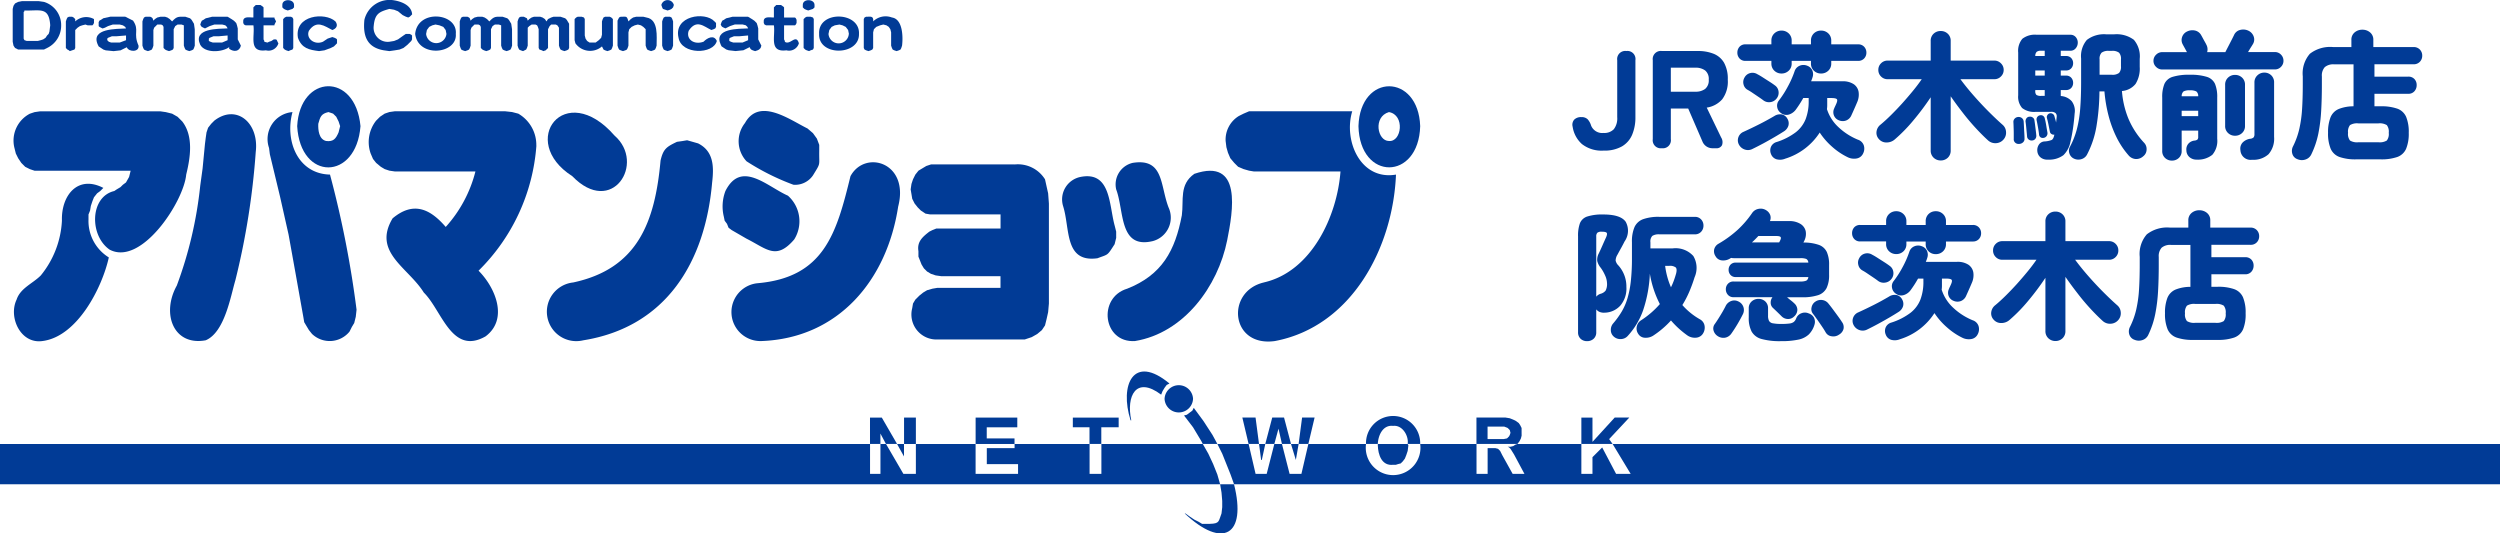
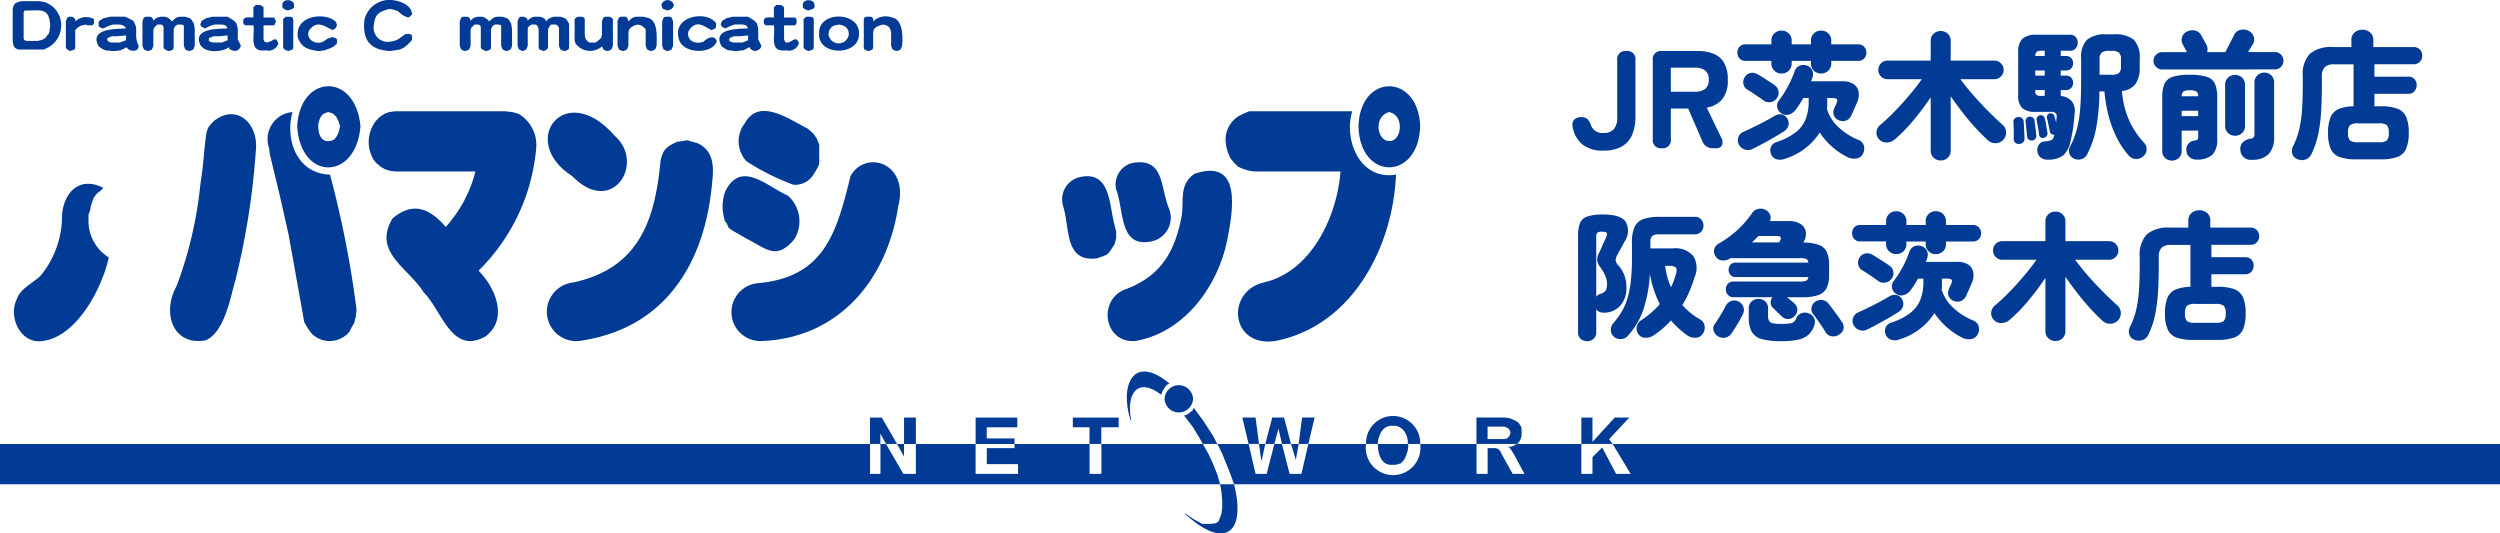
<svg xmlns="http://www.w3.org/2000/svg" width="180" height="38.406" viewBox="0 0 180 38.406">
  <g id="グループ_17581" data-name="グループ 17581" transform="translate(0 2.259)">
    <path id="パス_1" data-name="パス 1" d="M89.1,40.369l.4.75h.8l-1.1-1.9h-.849v1.9H89.1Z" transform="translate(-25.711 -11.413)" fill="#013b96" />
    <rect id="長方形_2" data-name="長方形 2" width="0.851" height="1.902" transform="translate(65.092 27.806)" fill="#013b96" />
    <path id="パス_2" data-name="パス 2" d="M101.876,40.72h-2v-.8h2.2v-.7h-3v1.9h2.8Z" transform="translate(-28.831 -11.413)" fill="#013b96" />
    <path id="パス_3" data-name="パス 3" d="M111,39.919h1.25v-.7h-3.3v.7h1.2v1.2H111Z" transform="translate(-31.706 -11.413)" fill="#013b96" />
    <path id="パス_4" data-name="パス 4" d="M129.443,40.019l.25,1.1h.651l-.5-1.9h-.851l-.5,1.9h.651Z" transform="translate(-37.392 -11.413)" fill="#013b96" />
    <path id="パス_5" data-name="パス 5" d="M133.029,39.218h-.9l-.25,1.9h.7Z" transform="translate(-38.378 -11.413)" fill="#013b96" />
    <path id="パス_6" data-name="パス 6" d="M127.115,39.218h-.951l.45,1.9h.75Z" transform="translate(-36.715 -11.413)" fill="#013b96" />
    <g id="グループ_2" data-name="グループ 2" transform="translate(0 0)">
      <g id="グループ_4" data-name="グループ 4">
        <path id="パス_7" data-name="パス 7" d="M140.672,39.776c.662-.083,1.137.706,1.05,1.3h.9a1.951,1.951,0,1,0-3.9,0h.85c.022-.622.368-1.389,1.1-1.3" transform="translate(-40.369 -11.37)" fill="#013b96" />
        <path id="パス_8" data-name="パス 8" d="M152.388,40.319l-.05.15-.05.1-.15.15-.25.05h-1.15v-.9h1.2l.25.1.15.15Zm.8-.05v-.3l-.1-.2-.1-.15-.2-.15-.2-.1-.25-.1-.3-.05h-2.1v1.9h2.952l.15-.2.1-.2.05-.2Z" transform="translate(-43.633 -11.413)" fill="#013b96" />
        <path id="パス_9" data-name="パス 9" d="M162.591,40.77l1.45-1.551h-1.05l-1.6,1.751V39.219h-.8v1.9h2.25Z" transform="translate(-46.733 -11.413)" fill="#013b96" />
        <path id="パス_10" data-name="パス 10" d="M131.453,43.05l.2-1.15h-.55Z" transform="translate(-38.152 -12.193)" fill="#013b96" />
        <path id="パス_11" data-name="パス 11" d="M91.6,42.8v-.9h-.5Z" transform="translate(-26.512 -12.193)" fill="#013b96" />
        <path id="パス_12" data-name="パス 12" d="M128.058,43.05l.25-1.15h-.45l.15,1.15Z" transform="translate(-37.207 -12.193)" fill="#013b96" />
        <path id="パス_13" data-name="パス 13" d="M139.921,42c.016.668.281,1.492,1.1,1.4h.2l.15-.049.2-.05.15-.15.15-.2.1-.25.1-.3.05-.4-.05-.1h-2.151Z" transform="translate(-40.718 -12.194)" fill="#013b96" />
        <path id="パス_14" data-name="パス 14" d="M120.313,36.9a1.026,1.026,0,0,1-2.05,0,1.026,1.026,0,0,1,2.05,0" transform="translate(-34.414 -10.444)" fill="#013b96" />
        <path id="パス_15" data-name="パス 15" d="M117.5,35.407c-2.606-2.165-3.608.112-2.8,2.65h.05c-.374-1.737.328-3.223,2.151-1.849l.1-.251.15-.25.15-.2Z" transform="translate(-33.298 -10.052)" fill="#013b96" />
        <path id="パス_16" data-name="パス 16" d="M79.3,41.9v2.151h-.85V41.9h-5.4v.3h-2v1.151h2.25v.7H70.243V41.9h-4.3v2.151h-.9L63.792,41.9h-.4v2.151h-.749V41.9H0v2.9H87.849l-.2-.7-.3-.75L87,42.6l-.4-.7Z" transform="translate(0 -12.193)" fill="#013b96" />
        <path id="パス_17" data-name="パス 17" d="M152.084,41.9l1.3,2.151h-1.05l-1-1.9-.7.7v1.2h-.8V41.9h-4.6l-.15.05-.15.1-.2.051h-.2l.1.049.1.1.25.4.751,1.4h-.85l-.75-1.351-.15-.3-.15-.15-.2-.051h-.55v1.852h-.8V41.9H138.23a1.969,1.969,0,1,1-3.9,0h-4.152l-.5,2.151h-.851l-.55-2.151h-.549l-.55,2.151h-.8l-.5-2.151h-2.25l.35.7.6,1.5.25.7h91.15V41.9" transform="translate(-35.976 -12.193)" fill="#013b96" />
        <path id="パス_18" data-name="パス 18" d="M122.289,40.182l-.649-1-.7-.951-.1.2-.2.15-.2.15-.2.05.65.851.6,1,.1.2h1.051Z" transform="translate(-34.99 -11.126)" fill="#013b96" />
        <path id="パス_19" data-name="パス 19" d="M122.96,48.093c-.225.562-.111.732-.85.749h-.55l-.25-.15-.3-.15-.3-.2-.35-.249h-.05c2.738,2.572,4.478,1.587,3.551-2.1h-1l.1.6.05.6v.45Z" transform="translate(-35.011 -13.384)" fill="#013b96" />
        <g id="グループ_17579" data-name="グループ 17579" transform="translate(0 -2.259)">
-           <path id="パス_20" data-name="パス 20" d="M8.623,15.786c-1.764.412-1.8,3.209-.338,4.22,2.286,1.213,5.339-3.457,5.515-5.4.3-1.219.54-2.759-.282-3.826l-.337-.337-.394-.225-.451-.112-.394-.057H3.278l-.394.057-.337.112a2.182,2.182,0,0,0-1.125,2.42l.112.449.168.338.226.337.281.282.337.168.337.113H9.8l-.112.45-.224.394-.226.169-.169.168-.282.169Z" transform="translate(-0.394 -2.033)" fill="#013b96" />
          <path id="パス_21" data-name="パス 21" d="M71.776,11.278l.394.338.282.393.169.451v.45c-.016,1.106.125.8-.451,1.744a1.553,1.553,0,0,1-1.407.676,17.16,17.16,0,0,1-3.376-1.689,2.114,2.114,0,0,1-.112-2.757c1.037-1.859,3.211-.239,4.5.394" transform="translate(-13.636 -2.028)" fill="#013b96" />
          <path id="パス_22" data-name="パス 22" d="M70.073,17.31a2.464,2.464,0,0,1,.451,3.151c-1.3,1.512-1.961.683-3.433-.056l-1.069-.619-.225-.169-.112-.281-.169-.226-.057-.281a3.114,3.114,0,0,1,.113-1.857c1.133-2.249,2.993-.329,4.5.337" transform="translate(-13.341 -3.22)" fill="#013b96" />
          <path id="パス_23" data-name="パス 23" d="M104.654,17.9a1.749,1.749,0,0,1-1.125,2.42c-2.452.6-2.059-2.164-2.645-3.715a1.593,1.593,0,0,1,1.181-1.913c2.26-.365,1.973,1.608,2.589,3.207" transform="translate(-20.518 -2.964)" fill="#013b96" />
          <path id="パス_24" data-name="パス 24" d="M99.8,19.447l.112.45v.451l-.056.225L99.8,20.8c-.552.857-.431.709-1.238,1.014-2.41.328-1.955-2.149-2.476-3.77a1.649,1.649,0,0,1,1.239-2.082c2.2-.451,2.067,1.988,2.475,3.489" transform="translate(-19.547 -3.219)" fill="#013b96" />
          <path id="パス_25" data-name="パス 25" d="M54.391,11.815c2.285,1.989-.177,5.886-3.039,2.926-3.951-2.522-.529-7.007,3.039-2.926" transform="translate(-10.149 -2.058)" fill="#013b96" />
          <path id="パス_26" data-name="パス 26" d="M21.664,13.027A54.1,54.1,0,0,1,20.2,22.255c-.345,1.156-.769,3.753-2.138,4.333-2.308.432-3.215-1.9-2.082-3.939a29.269,29.269,0,0,0,1.688-7.2l.17-1.238.168-1.744.056-.45.057-.394.113-.337L18.457,11l.224-.225c1.594-1.231,3.238.164,2.983,2.251" transform="translate(-3.25 -2.088)" fill="#013b96" />
          <path id="パス_27" data-name="パス 27" d="M45.495,12.522a2.6,2.6,0,0,0-1.3-2.307L43.75,10.1l-.506-.056H35.31l-.394.056-.337.113-.337.225-.282.282a2.492,2.492,0,0,0-.393,2.363l.169.394.224.282.338.282.282.168.337.112.394.057h5.8a9.385,9.385,0,0,1-2.138,3.995c-1.15-1.338-2.355-1.85-3.826-.618-1.464,2.446,1.121,3.529,2.25,5.345,1.3,1.274,2,4.543,4.445,3.151,1.667-1.251.7-3.521-.506-4.728a14.082,14.082,0,0,0,4.164-9" transform="translate(-6.88 -2.033)" fill="#013b96" />
          <path id="パス_28" data-name="パス 28" d="M68.044,23.357a2.088,2.088,0,0,0,.281,4.164c5.565-.206,9.039-4.4,9.847-9.678.828-3.183-2.384-4.127-3.433-2.194-1.007,4.119-1.9,7.294-6.7,7.709" transform="translate(-13.505 -2.965)" fill="#013b96" />
          <path id="パス_29" data-name="パス 29" d="M101.531,23.906c-2.141.648-1.742,3.916.563,3.77,3.524-.581,5.972-3.929,6.64-7.258.41-2.062,1.117-5.968-2.364-4.783-1.1.771-.755,1.89-.9,2.982-.484,2.558-1.431,4.3-3.939,5.29" transform="translate(-20.377 -3.12)" fill="#013b96" />
          <path id="パス_30" data-name="パス 30" d="M51.393,22.9a2.118,2.118,0,1,0,.731,4.164c5.985-.957,8.79-5.652,9.285-11.366.131-1.111.128-2.244-1.013-2.814l-.789-.225-.337.057-.394.056c-.745.359-.984.5-1.181,1.35-.4,4.4-1.626,7.781-6.3,8.778" transform="translate(-10.135 -2.561)" fill="#013b96" />
          <path id="パス_31" data-name="パス 31" d="M6.77,19.192V18.8l.112-.281.057-.337.113-.338.112-.282.224-.282.226-.168.225-.225C6,15.933,4.8,17.42,4.857,19.247a6.776,6.776,0,0,1-1.519,3.939c-.567.579-1.474.911-1.745,1.744-.607,1.268.287,3.206,1.857,2.982,2.52-.313,4.309-3.863,4.783-6.02a3.085,3.085,0,0,1-1.464-2.7" transform="translate(-0.398 -3.357)" fill="#013b96" />
          <path id="パス_32" data-name="パス 32" d="M29.22,9.645c-.528.121-.592.339-.732.844-.019.445.042,1.113.562,1.238.526.066.7-.158.9-.619l.112-.45-.112-.338-.168-.337-.226-.225L29.388,9.7Zm2.307,1.013c-.3,3.939-4.334,3.981-4.558,0,.195-3.738,4.192-3.924,4.558,0" transform="translate(-5.572 -1.576)" fill="#013b96" />
          <path id="パス_33" data-name="パス 33" d="M124.963,9.646c-1.16.343-.832,2.082,0,2.082.927.079,1.16-1.884,0-2.082m2.25,1.013c-.11,3.94-4.351,3.967-4.445,0,.121-3.843,4.31-3.813,4.445,0" transform="translate(-24.959 -1.576)" fill="#013b96" />
          <path id="パス_34" data-name="パス 34" d="M28.8,14.618c-2.338-.055-3.263-2.454-2.7-4.5A1.95,1.95,0,0,0,24.411,12.7l.057.451.731,3.038.62,2.757.506,2.813.562,3.151.057.337.168.282.169.281.225.282a1.84,1.84,0,0,0,2.7-.169l.169-.338.169-.281.112-.45.056-.508A73.366,73.366,0,0,0,28.8,14.618" transform="translate(-5.04 -2.048)" fill="#013b96" />
-           <path id="パス_35" data-name="パス 35" d="M89.83,14.843H83.81l-.338.112-.562.337-.225.282-.169.338-.112.337-.057.393.057.337.056.338.17.337.224.282.225.225.338.225.337.057h5.065v1.013H84.2l-.281.112-.225.112c-.483.376-.9.72-.788,1.407v.394l.112.282.112.282.17.28.225.225.282.169.337.113.394.056h4.277v.843H84.259l-.337.057-.394.112-.282.169-.281.226-.281.281-.169.282-.057.337a1.8,1.8,0,0,0,1.8,2.252h6.3l.506-.17.394-.224.337-.282.225-.337.112-.451.113-.506.055-.618v-7.2l-.055-.731-.113-.506-.112-.506a2.3,2.3,0,0,0-2.194-1.07" transform="translate(-16.779 -3.004)" fill="#013b96" />
          <path id="パス_36" data-name="パス 36" d="M113.533,22.369c-2.77.648-2.409,4.669.788,4.22,5.542-1.048,8.507-6.742,8.722-11.985-2.552.436-3.79-2.433-3.151-4.558h-7.428l-.394.169-.337.168a1.989,1.989,0,0,0-.956,1.8l.056.45.112.394.168.394.282.337.282.282.394.168.394.113.337.056h6.245c-.235,3.2-2.077,7.206-5.514,7.99" transform="translate(-22.532 -2.033)" fill="#013b96" />
          <path id="パス_37" data-name="パス 37" d="M3.991,1.843C3.9.475,3.253.815,2.134.775V.83L2.078.887V2.8l.056.112.169.057h.788l.225-.057.168-.056.169-.112.112-.169.112-.112.056-.169Zm.788,0A1.785,1.785,0,0,1,3.766,3.475l-.225.112H1.684l-.225-.112-.112-.169L1.29,3.025V.662L1.347.436,1.459.268,1.684.156,1.966.1H3.147l.394.057A1.743,1.743,0,0,1,4.779,1.843" transform="translate(-0.375 -0.02)" fill="#013b96" />
          <path id="パス_38" data-name="パス 38" d="M8.113,1.848v.112l-.057.112L8,2.13H7.662l-.168-.057-.226.057L7.1,2.186,6.931,2.3l-.169.169V3.762l-.056.112-.169.056-.168.057L6.311,3.93,6.2,3.874l-.112-.112V1.848l.056-.169L6.2,1.567l.112-.057h.226l.112.057.112.112v.169a1.161,1.161,0,0,1,1.351-.169Z" transform="translate(-1.346 -0.306)" fill="#013b96" />
          <path id="パス_39" data-name="パス 39" d="M10.98,3.2V2.86l-.676.056H9.967l-.282.112-.056.057V3.2l.112.113.168.056h.619Zm.9.394c.069.478-.711.471-.845.112l-.451.225-.5.057-.564-.057-.168-.056L9.01,3.648l-.057-.113C8.393,2.32,10.337,2.4,10.98,2.354l-.057-.112-.168-.112-.226-.057h-.506l-.337.112L9.46,2.3l-.169.056L9.178,2.3l-.112-.057L9.01,2.185V1.9l.057-.112.112-.057.169-.112.506-.112h1.069l.563.282c.475.7-.009.889.394,1.8" transform="translate(-1.906 -0.306)" fill="#013b96" />
          <path id="パス_40" data-name="パス 40" d="M16.77,3.591l-.056.169-.057.112-.112.056-.17.057-.168-.057-.112-.056-.056-.112-.057-.169V2.128l-.169-.057h-.281l-.169.112-.113.225V3.76l-.056.112-.112.056-.168.057-.17-.057-.112-.056-.112-.112V2.241l-.057-.112-.112-.057h-.282l-.112.112-.113.113-.055.169V3.591l-.056.169-.057.112-.112.056-.168.057-.168-.057-.113-.056-.057-.112L13,3.591V1.847l.056-.169.057-.112.113-.056h.337l.112.056.057.057.056.169.112-.113.168-.112.226-.056h.337l.169.056.168.112.169.169c.357-.395.474-.337.956-.337l.338.112.112.112.168.281.056.394Z" transform="translate(-2.745 -0.305)" fill="#013b96" />
          <path id="パス_41" data-name="パス 41" d="M20.164,3.2V2.86l-.619.056h-.394l-.281.112-.057.057v.169l.112.057.168.056h.676Zm.956.394c-.1.409-.478.484-.843.225V3.7c-.523.383-1.74.447-2.083-.169-.558-1.208,1.318-1.146,1.97-1.181l-.057-.112L20,2.129l-.224-.057h-.564l-.337.112-.226.113-.112.056L18.42,2.3l-.112-.057-.056-.057-.057-.112.057-.168.056-.112.112-.057.168-.112.451-.112h1.125l.282.168.168.113.17.169.056.168.055.225v.788l.113.225Z" transform="translate(-3.776 -0.306)" fill="#013b96" />
          <path id="パス_42" data-name="パス 42" d="M24.633,3.209a.74.74,0,0,1-.9.506c-1.273.162-.781-1-.9-1.8H22.27l-.113-.057L22.1,1.747V1.634c-.016-.4.491-.276.731-.282V.621L23,.452h.337l.169.113.056.056v.731h.788v.057l.057.112.056.112-.056.112-.057.112v.057h-.788V2.929l.056.112V3.1l.226.057.112-.057.168-.056.17-.112c.268-.019.181.006.337.281" transform="translate(-4.587 -0.092)" fill="#013b96" />
          <path id="パス_43" data-name="パス 43" d="M26.416,3.29v.168l-.057.113-.168.056-.113.056-.168-.056L25.8,3.572l-.112-.113V1.377l.112-.112.112-.057h.337l.112.057.057.112ZM26.472.364V.533L26.36.645,26.191.7l-.169.057L25.853.7,25.741.645,25.629.533V.364c-.02-.474.849-.455.843,0" transform="translate(-5.301 -0.003)" fill="#013b96" />
          <path id="パス_44" data-name="パス 44" d="M29.846,3.248v.168l-.224.226-.226.112-.451.168-.393.057c-.723-.092-1.247-.2-1.52-.957-.275-1.635,1.95-1.871,2.7-1.181.207.284.077.517-.224.62-.558-.278-1.134-.759-1.688.056-.231.541.394,1.054,1.011.788l.338-.226.338-.112.168.056.113.057.056.057Z" transform="translate(-5.58 -0.299)" fill="#013b96" />
          <path id="パス_45" data-name="パス 45" d="M36.462,2.724v.112l-.057.113-.281.281-.282.225-.282.113-.337.056-.394.056-.394-.056C33.2,3.415,32.916,2.568,33.03,1.43A1.86,1.86,0,0,1,35.167.023c.551.091,1.263.371,1.3,1.013l-.169.168-.113.057L36.012,1.2l-.225-.112L35.449.811,35.167.7,34.83.642C34.1.848,33.781.982,33.7,1.88A1.014,1.014,0,0,0,34.83,3.006l.337-.056.282-.113.394-.281.168-.112h.282l.112.056.057.057Z" transform="translate(-6.794 0)" fill="#013b96" />
-           <path id="パス_46" data-name="パス 46" d="M39.872,2.744l-.056-.281-.17-.226-.281-.112-.282-.057-.225.057-.226.112-.168.226-.056.281a.735.735,0,0,0,1.463,0m.675,0c.124,1.451-2.709,1.756-2.926,0,.175-1.809,3.072-1.528,2.926,0" transform="translate(-7.728 -0.302)" fill="#013b96" />
          <path id="パス_47" data-name="パス 47" d="M45.411,3.591l-.057.169-.056.112-.112.056-.169.057-.168-.057-.112-.056L44.68,3.76l-.056-.169V2.128l-.17-.057h-.281l-.168.112-.057.113-.056.112V3.76l-.056.112-.112.056-.17.057-.168-.057-.112-.056L43.16,3.76V2.241L43.1,2.128l-.112-.057h-.282l-.112.112-.113.113-.055.169V3.591l-.057.169-.056.112-.112.056-.168.057-.17-.057-.112-.056L41.7,3.76l-.057-.169V1.847l.057-.169.056-.112.112-.056H42.2l.112.056.056.057.057.169.112-.113.169-.112.226-.056h.337l.169.056.169.112.168.169c.357-.395.474-.337.957-.337l.337.112.113.112.168.281.057.394Z" transform="translate(-8.541 -0.305)" fill="#013b96" />
          <path id="パス_48" data-name="パス 48" d="M50.575,3.592v.169l-.056.112-.112.056-.17.057-.168-.057-.112-.056L49.9,3.761l-.057-.169V2.3l-.113-.169-.112-.057h-.337l-.112.112-.113.225V3.761l-.112.112-.056.056-.168.057-.112-.057-.17-.056-.056-.112V2.41l-.057-.168-.056-.112-.112-.057h-.282l-.168.112-.112.113V3.592l-.057.169-.056.112-.112.056-.112.057-.168-.057-.113-.056-.057-.112-.056-.169V1.848l.056-.169.057-.112.113-.056h.225l.224.112.057.169.112-.113.168-.112.168-.056h.451l.168.056.169.112.112.169.112-.169.226-.112.168-.056h.506l.338.112.112.112.168.281Z" transform="translate(-9.598 -0.306)" fill="#013b96" />
          <path id="パス_49" data-name="パス 49" d="M54.769,3.592l-.057.169-.056.112-.113.056-.168.057-.169-.057-.112-.056-.112-.225a1.3,1.3,0,0,1-1.913-.226L52.012,3.2V1.678l.112-.112.112-.056h.282l.168.056.057.112V2.86l.056.225.112.169.169.112h.451l.225-.169.168-.169.057-.224V1.847l.057-.169.056-.112.112-.056h.337l.113.056.112.112Z" transform="translate(-10.64 -0.306)" fill="#013b96" />
          <path id="パス_50" data-name="パス 50" d="M58.7,3.591l-.056.169-.057.112-.112.056-.17.057-.168-.057-.112-.056-.056-.112-.057-.169V2.409l-.169-.168-.168-.112-.225-.057-.226.057-.225.112-.169.168-.057.226v.956l-.056.169-.056.112-.112.056-.169.057-.169-.057L56,3.873l-.056-.112-.057-.169v-1.8L56,1.565l.112-.056c.423.016.431-.1.562.337l.17-.169.168-.112.225-.056h.507l.226.056c.891.146.725,1.406.731,2.026" transform="translate(-11.425 -0.305)" fill="#013b96" />
          <path id="パス_51" data-name="パス 51" d="M60.687,3.288l-.057.168-.056.113-.112.056-.17.056-.168-.056-.112-.056-.056-.113L59.9,3.288V1.544l.057-.169.056-.112.112-.057h.338l.112.057.056.112.057.169ZM60.743.362l-.056.169-.112.112L60.462.7l-.17.057L60.124.7,59.955.643,59.9.531,59.842.362a.463.463,0,0,1,.9,0" transform="translate(-12.225 -0.001)" fill="#013b96" />
          <path id="パス_52" data-name="パス 52" d="M64.141,3.245c-.248.984-2.549,1-2.757-.226-.37-1.582,1.9-1.92,2.588-1.181l.112.113v.281l-.057.112-.113.056-.168.057c-.535-.249-1.068-.806-1.632.056-.211.606.389,1.041,1.07.788.266-.273.749-.53.956-.057" transform="translate(-12.529 -0.297)" fill="#013b96" />
          <path id="パス_53" data-name="パス 53" d="M67.147,3.2V2.86l-.62.056h-.394l-.281.112-.057.057v.169l.112.057.168.056h.676Zm.956.394-.056.169-.112.112-.112.056-.17.057-.169-.057-.112-.056-.057-.057L67.259,3.7l-.45.225-.563.057-.5-.057-.171-.056-.337-.225-.057-.113c-.559-1.208,1.317-1.146,1.97-1.181l-.057-.112-.113-.112-.224-.057H66.19l-.337.112-.225.113-.113.056L65.4,2.3l-.112-.057-.056-.057-.057-.112.057-.168.056-.112.112-.057.168-.112.451-.112h1.126l.281.168.168.113.17.169.057.168.056.225v.788l.112.225Z" transform="translate(-13.284 -0.306)" fill="#013b96" />
          <path id="パス_54" data-name="パス 54" d="M71.615,3.209a.738.738,0,0,1-.9.506c-1.273.162-.782-1-.9-1.8h-.562l-.113-.057-.055-.112V1.634c-.018-.4.491-.276.731-.282V.621l.169-.169h.337l.169.113.057.056v.731h.788l.057.057.056.112v.225l-.056.112-.057.057h-.788V2.929l.056.112V3.1c.392.278.8-.609,1.012.112" transform="translate(-14.095 -0.092)" fill="#013b96" />
          <path id="パス_55" data-name="パス 55" d="M73.4,3.29v.168l-.057.113-.168.056-.113.056-.168-.056-.112-.056-.113-.113V1.377l.113-.112.112-.057h.282l.168.057.057.112ZM73.455.364V.533l-.112.112L73.174.7,73,.758,72.836.7,72.723.645,72.611.533V.364c-.019-.474.85-.455.844,0" transform="translate(-14.809 -0.003)" fill="#013b96" />
          <path id="パス_56" data-name="パス 56" d="M76.23,2.745l-.057-.281L76,2.238l-.226-.112-.225-.057-.337.057-.226.112-.169.226-.057.281a.734.734,0,0,0,1.464,0m.731,0c.036,1.586-2.942,1.622-2.869,0-.1-1.7,2.948-1.636,2.869,0" transform="translate(-15.108 -0.302)" fill="#013b96" />
          <path id="パス_57" data-name="パス 57" d="M80.87,3.589l-.056.169-.056.112-.112.056-.169.057-.169-.057-.112-.056-.056-.112-.057-.169V2.632l-.056-.226-.113-.168-.168-.112-.225-.057-.226.057-.281.112-.169.168-.056.226V3.758l-.057.112-.112.056-.168.057-.17-.057-.112-.056-.056-.112V1.675l.056-.112.112-.056c.274.013.552-.1.507.337a1.283,1.283,0,0,1,1.35-.282c.816.118.8,1.492.731,2.026" transform="translate(-15.922 -0.303)" fill="#013b96" />
        </g>
        <path id="パス_195969" data-name="パス 195969" d="M2.46.17A2.3,2.3,0,0,1,.9-.3,2.084,2.084,0,0,1,.23-1.55a.556.556,0,0,1,.11-.505A.673.673,0,0,1,.86-2.24a.6.6,0,0,1,.45.155,1.189,1.189,0,0,1,.25.455.863.863,0,0,0,.9.53.943.943,0,0,0,.735-.27,1.274,1.274,0,0,0,.245-.87v-4.1A.583.583,0,0,1,4.1-7a.579.579,0,0,1,.65.66v4.1A3.2,3.2,0,0,1,4.52-.985a1.775,1.775,0,0,1-.735.85A2.54,2.54,0,0,1,2.46.17ZM6.65,0A.579.579,0,0,1,6-.66V-6.34A.583.583,0,0,1,6.66-7H9.24a2.992,2.992,0,0,1,1.145.2,1.521,1.521,0,0,1,.75.65A2.377,2.377,0,0,1,11.4-4.94a2.133,2.133,0,0,1-.4,1.415,1.847,1.847,0,0,1-1.115.6L10.92-.78a.635.635,0,0,1,.065.56A.433.433,0,0,1,10.55,0h-.21a.778.778,0,0,1-.77-.5L8.55-2.86H7.3v2.2A.579.579,0,0,1,6.65,0ZM7.3-4.07H9.06a1.137,1.137,0,0,0,.71-.2.794.794,0,0,0,.26-.67.781.781,0,0,0-.26-.66,1.137,1.137,0,0,0-.71-.2H7.3ZM15.54.75a.974.974,0,0,1-.63.045.612.612,0,0,1-.4-.385.66.66,0,0,1,0-.51.626.626,0,0,1,.415-.35,4.591,4.591,0,0,0,1.37-.7,2.256,2.256,0,0,0,.715-.955,3.574,3.574,0,0,0,.215-1.3v-.21h-.39a8.143,8.143,0,0,1-.54.84.971.971,0,0,1-.48.345.634.634,0,0,1-.58-.1.63.63,0,0,1-.275-.425.589.589,0,0,1,.115-.475,7,7,0,0,0,.645-1.005A6.824,6.824,0,0,0,16.21-5.54a.633.633,0,0,1,.365-.4.7.7,0,0,1,.545,0,.626.626,0,0,1,.365.335A.675.675,0,0,1,17.5-5.1q-.02.07-.045.135L17.4-4.82h2.24a1.4,1.4,0,0,1,.83.21.841.841,0,0,1,.35.555,1.356,1.356,0,0,1-.11.755q-.08.19-.135.315l-.115.26q-.06.135-.16.355a.684.684,0,0,1-.385.375.7.7,0,0,1-.535-.025.605.605,0,0,1-.34-.35.628.628,0,0,1,.02-.49A1.469,1.469,0,0,1,19.12-3q.03-.06.06-.13.14-.29.085-.385t-.385-.1h-.32v.51a2.049,2.049,0,0,1-.02.29,3.007,3.007,0,0,0,.81,1.28,4.579,4.579,0,0,0,1.42.92.657.657,0,0,1,.43.43.775.775,0,0,1-.06.57.624.624,0,0,1-.48.355,1.043,1.043,0,0,1-.64-.1,4.843,4.843,0,0,1-1.105-.745A5.058,5.058,0,0,1,18.02-1.13,4.54,4.54,0,0,1,15.54.75Zm-.27-6.13a.73.73,0,0,1-.515-.2.69.69,0,0,1-.215-.53v-.18H12.68a.551.551,0,0,1-.435-.175.605.605,0,0,1-.155-.415.618.618,0,0,1,.155-.425.551.551,0,0,1,.435-.175h1.86v-.26a.69.69,0,0,1,.215-.53.73.73,0,0,1,.515-.2.73.73,0,0,1,.515.2A.69.69,0,0,1,16-7.74v.26h1.39v-.26a.7.7,0,0,1,.21-.53.725.725,0,0,1,.52-.2.73.73,0,0,1,.515.2.69.69,0,0,1,.215.53v.26h1.93a.566.566,0,0,1,.44.175.607.607,0,0,1,.16.425.594.594,0,0,1-.16.415.566.566,0,0,1-.44.175H18.85v.18a.69.69,0,0,1-.215.53.73.73,0,0,1-.515.2.725.725,0,0,1-.52-.2.7.7,0,0,1-.21-.53v-.18H16v.18a.69.69,0,0,1-.215.53A.73.73,0,0,1,15.27-5.38ZM13.2.04a.7.7,0,0,1-.57.055.734.734,0,0,1-.42-.345.645.645,0,0,1-.05-.53.662.662,0,0,1,.37-.4q.57-.26,1.125-.54t1.1-.6a.751.751,0,0,1,.55-.11.6.6,0,0,1,.39.31.628.628,0,0,1,.07.495.742.742,0,0,1-.33.415q-.28.18-.665.405t-.79.445Q13.57-.14,13.2.04Zm.76-3.49q-.13-.1-.345-.245l-.43-.29a4.287,4.287,0,0,0-.365-.225.6.6,0,0,1-.285-.385A.634.634,0,0,1,12.6-5.08a.632.632,0,0,1,.41-.33.655.655,0,0,1,.52.08q.16.08.4.235t.485.31q.24.155.37.255a.621.621,0,0,1,.27.44.649.649,0,0,1-.14.51.667.667,0,0,1-.45.26A.669.669,0,0,1,13.96-3.45ZM26.73.88a.722.722,0,0,1-.51-.2A.694.694,0,0,1,26.01.15V-3.67a18.661,18.661,0,0,1-1.23,1.645A11.41,11.41,0,0,1,23.43-.64a.885.885,0,0,1-.59.225.7.7,0,0,1-.56-.245.657.657,0,0,1-.17-.54.749.749,0,0,1,.29-.5q.35-.29.745-.68t.8-.835q.4-.445.77-.895t.65-.86H22.91a.646.646,0,0,1-.475-.195.646.646,0,0,1-.195-.475.646.646,0,0,1,.195-.475.646.646,0,0,1,.475-.195h3.1V-7.72a.682.682,0,0,1,.21-.525.722.722,0,0,1,.51-.195.722.722,0,0,1,.51.195.682.682,0,0,1,.21.525v1.41h3.14a.646.646,0,0,1,.475.195.646.646,0,0,1,.2.475.646.646,0,0,1-.2.475.646.646,0,0,1-.475.195H28.15q.42.57.955,1.18t1.08,1.155q.545.545,1,.945a.715.715,0,0,1,.25.515.729.729,0,0,1-.18.545.757.757,0,0,1-.53.265.776.776,0,0,1-.58-.195q-.42-.38-.9-.9T28.31-2.57q-.46-.59-.86-1.17V.15a.694.694,0,0,1-.21.535A.722.722,0,0,1,26.73.88Zm9.6-.13A.607.607,0,0,1,36,.385a.587.587,0,0,1,.04-.495,5.833,5.833,0,0,0,.495-1.265,8.486,8.486,0,0,0,.24-1.485q.065-.82.065-1.87V-6.46A1.8,1.8,0,0,1,37.255-7.8,2.029,2.029,0,0,1,38.67-8.2h.54a2.067,2.067,0,0,1,1.43.395,1.838,1.838,0,0,1,.42,1.375v.57a2.078,2.078,0,0,1-.3,1.23,1.4,1.4,0,0,1-.98.51,6.53,6.53,0,0,0,.455,1.965A5.868,5.868,0,0,0,41.37-.4a.655.655,0,0,1,.185.5A.616.616,0,0,1,41.31.58a.742.742,0,0,1-.555.195.736.736,0,0,1-.5-.265A6,6,0,0,1,39.385-.8a8.07,8.07,0,0,1-.58-1.585A10.288,10.288,0,0,1,38.52-4.09h-.36a16.058,16.058,0,0,1-.215,2.51A6.759,6.759,0,0,1,37.28.43a.669.669,0,0,1-.4.35A.736.736,0,0,1,36.33.75ZM34.45.82a.753.753,0,0,1-.53-.16.642.642,0,0,1-.23-.43.718.718,0,0,1,.11-.49.519.519,0,0,1,.42-.23,1.654,1.654,0,0,0,.5-.105q.125-.065.185-.345l.01-.04a.275.275,0,0,1-.2-.04.238.238,0,0,1-.12-.16q-.04-.2-.1-.5T34.38-2.17a.26.26,0,0,1,.03-.21.277.277,0,0,1,.16-.13.273.273,0,0,1,.215.03.276.276,0,0,1,.135.18q.02.08.055.195t.065.255q.01-.11.02-.205t.02-.195a.319.319,0,0,0-.075-.275.451.451,0,0,0-.325-.095h-1.1a1.4,1.4,0,0,1-.985-.275,1.233,1.233,0,0,1-.285-.915V-6.89a1.342,1.342,0,0,1,.3-.99,1.463,1.463,0,0,1,1.03-.29h2.42a.486.486,0,0,1,.4.175A.6.6,0,0,1,36.6-7.6a.622.622,0,0,1-.145.4.48.48,0,0,1-.4.18h-.68v.38h.37a.491.491,0,0,1,.385.15.533.533,0,0,1,.135.37.538.538,0,0,1-.135.365.483.483,0,0,1-.385.155h-.37v.37h.37a.483.483,0,0,1,.385.155.538.538,0,0,1,.135.365.533.533,0,0,1-.135.37.491.491,0,0,1-.385.15h-.37v.43a1.161,1.161,0,0,1,.785.37,1.152,1.152,0,0,1,.215.88q-.04.53-.115,1.05t-.185.98A1.806,1.806,0,0,1,35.565.5,1.724,1.724,0,0,1,34.45.82Zm3.72-6.11h.88a.777.777,0,0,0,.52-.13.645.645,0,0,0,.14-.48v-.5a.645.645,0,0,0-.14-.48.777.777,0,0,0-.52-.13h-.21a.8.8,0,0,0-.525.13.63.63,0,0,0-.145.48ZM32.37-.31a.357.357,0,0,1-.28-.095.321.321,0,0,1-.1-.265q0-.15,0-.375t-.01-.455q-.005-.23-.015-.37a.338.338,0,0,1,.09-.26.368.368,0,0,1,.26-.12.362.362,0,0,1,.27.085.341.341,0,0,1,.12.245q.01.14.02.37t.025.465q.015.235.015.385a.335.335,0,0,1-.1.27A.428.428,0,0,1,32.37-.31Zm.96-.25a.336.336,0,0,1-.26-.065.291.291,0,0,1-.12-.215q-.01-.13-.03-.335l-.04-.41q-.02-.2-.04-.325a.364.364,0,0,1,.065-.245.274.274,0,0,1,.215-.115.313.313,0,0,1,.24.06.276.276,0,0,1,.12.21q.02.12.045.32l.05.4q.025.2.035.33a.361.361,0,0,1-.055.26A.306.306,0,0,1,33.33-.56Zm.83-.19a.3.3,0,0,1-.23-.03A.278.278,0,0,1,33.81-1q-.02-.2-.075-.51T33.64-2a.3.3,0,0,1,.045-.25.293.293,0,0,1,.185-.12.287.287,0,0,1,.23.035.315.315,0,0,1,.13.215q.05.18.1.49t.085.5a.338.338,0,0,1-.05.24A.315.315,0,0,1,34.16-.75Zm-.19-3.02h.25v-.42h-.68v.07a.369.369,0,0,0,.08.28A.581.581,0,0,0,33.97-3.77Zm-.43-1.46h.68V-5.6h-.68Zm0-1.41h.68v-.38h-.27a.468.468,0,0,0-.31.08A.42.42,0,0,0,33.54-6.64ZM43.38.89A.7.7,0,0,1,42.885.7.662.662,0,0,1,42.68.19V-3.65a2.453,2.453,0,0,1,.16-.985.95.95,0,0,1,.59-.505,3.91,3.91,0,0,1,1.23-.15,3.91,3.91,0,0,1,1.23.15.95.95,0,0,1,.59.505,2.453,2.453,0,0,1,.16.985V-.68A1.54,1.54,0,0,1,46.29.47a1.644,1.644,0,0,1-1.11.35.767.767,0,0,1-.52-.165A.652.652,0,0,1,44.42.16a.628.628,0,0,1,.155-.5A.68.68,0,0,1,45-.55a.425.425,0,0,0,.21-.07.272.272,0,0,0,.06-.21v-.44H44.08V.19a.662.662,0,0,1-.205.51A.7.7,0,0,1,43.38.89Zm-.7-6.56a.612.612,0,0,1-.44-.185.588.588,0,0,1-.19-.435.6.6,0,0,1,.19-.445.612.612,0,0,1,.44-.185h1.78q-.08-.15-.18-.33t-.12-.22A.645.645,0,0,1,44.11-8a.669.669,0,0,1,.35-.4.866.866,0,0,1,.58-.075.675.675,0,0,1,.45.345q.02.03.1.18t.165.3q.085.15.1.19a.708.708,0,0,1,.06.54h1.31q.08-.16.215-.42t.255-.495l.15-.3a.644.644,0,0,1,.455-.385.851.851,0,0,1,.6.065.721.721,0,0,1,.365.41.631.631,0,0,1-.045.53q-.04.07-.145.235t-.215.355h1.93a.59.59,0,0,1,.44.185.615.615,0,0,1,.18.445.6.6,0,0,1-.18.435.59.59,0,0,1-.44.185ZM49.15.83a.732.732,0,0,1-.84-.69A.648.648,0,0,1,48.46-.4.941.941,0,0,1,49-.68a.436.436,0,0,0,.26-.1.372.372,0,0,0,.06-.24v-3.7a.682.682,0,0,1,.21-.525.71.71,0,0,1,.5-.2.7.7,0,0,1,.505.2.69.69,0,0,1,.2.525V-.81a1.7,1.7,0,0,1-.4,1.24A1.612,1.612,0,0,1,49.15.83ZM47.92-.9a.71.71,0,0,1-.5-.195.67.67,0,0,1-.21-.515V-4.56a.682.682,0,0,1,.21-.525.71.71,0,0,1,.5-.195.722.722,0,0,1,.51.195.682.682,0,0,1,.21.525v2.95a.67.67,0,0,1-.21.515A.722.722,0,0,1,47.92-.9ZM44.08-2.31h1.19V-2.7H44.08Zm0-1.43h1.19a.411.411,0,0,0-.135-.35.939.939,0,0,0-.465-.08.877.877,0,0,0-.455.08A.453.453,0,0,0,44.08-3.74ZM56.65.8A3.466,3.466,0,0,1,55.445.63,1.1,1.1,0,0,1,54.81.04a2.845,2.845,0,0,1-.19-1.15A2.918,2.918,0,0,1,54.8-2.23a1.1,1.1,0,0,1,.575-.59,2.886,2.886,0,0,1,1.08-.2V-6.04h-1.4a.947.947,0,0,0-.67.2.9.9,0,0,0-.21.67v.59q0,1.01-.05,1.885a11.732,11.732,0,0,1-.205,1.645A6.286,6.286,0,0,1,53.42.43.7.7,0,0,1,53,.81a.793.793,0,0,1-.58-.02.583.583,0,0,1-.375-.4A.712.712,0,0,1,52.1-.14a5.6,5.6,0,0,0,.45-1.25,8.919,8.919,0,0,0,.2-1.435q.05-.785.05-1.785v-.57A2.156,2.156,0,0,1,53.31-6.8a2.375,2.375,0,0,1,1.67-.485H56.3v-.51a.669.669,0,0,1,.235-.545.842.842,0,0,1,.555-.195.842.842,0,0,1,.555.195.669.669,0,0,1,.235.545v.51h2.89a.6.6,0,0,1,.46.18.617.617,0,0,1,.17.44.617.617,0,0,1-.17.44.6.6,0,0,1-.46.18H57.96v.89h2.43a.579.579,0,0,1,.45.175A.62.62,0,0,1,61-4.54a.644.644,0,0,1-.16.435.563.563,0,0,1-.45.185H57.96v.9h.44a3.466,3.466,0,0,1,1.205.17,1.1,1.1,0,0,1,.635.585,2.839,2.839,0,0,1,.19,1.155A2.845,2.845,0,0,1,60.24.04a1.1,1.1,0,0,1-.635.59A3.466,3.466,0,0,1,58.4.8ZM56.8-.43h1.45a.972.972,0,0,0,.6-.125.767.767,0,0,0,.14-.555.767.767,0,0,0-.14-.555.972.972,0,0,0-.6-.125H56.8a.972.972,0,0,0-.6.125.767.767,0,0,0-.14.555.767.767,0,0,0,.14.555A.972.972,0,0,0,56.8-.43Z" transform="translate(113 8.414)" fill="#013b96" />
        <path id="パス_195968" data-name="パス 195968" d="M3.19.56A.614.614,0,0,1,2.98.085.7.7,0,0,1,3.16-.4a6.044,6.044,0,0,0,.605-.84A4.323,4.323,0,0,0,4.18-2.2a7.058,7.058,0,0,0,.24-1.235A14.9,14.9,0,0,0,4.5-5.09V-6.23a2.635,2.635,0,0,1,.185-1.095A1.093,1.093,0,0,1,5.3-7.89,3.307,3.307,0,0,1,6.48-8.06H9.02a.594.594,0,0,1,.46.185.635.635,0,0,1,.17.445.635.635,0,0,1-.17.445.594.594,0,0,1-.46.185H6.48a.861.861,0,0,0-.51.11.573.573,0,0,0-.14.46v.44H7.44a1.721,1.721,0,0,1,1.48.55,1.669,1.669,0,0,1,.09,1.53,10.522,10.522,0,0,1-.385,1.05,7.115,7.115,0,0,1-.495.95A4.86,4.86,0,0,0,9.4-.68a.643.643,0,0,1,.325.44A.788.788,0,0,1,9.64.3a.636.636,0,0,1-.515.34A.95.95,0,0,1,8.51.49,6.514,6.514,0,0,1,7.31-.6,6.587,6.587,0,0,1,6.02.5a.992.992,0,0,1-.58.145A.58.58,0,0,1,4.95.36a.671.671,0,0,1-.095-.55.674.674,0,0,1,.3-.42A6.39,6.39,0,0,0,6.51-1.78a7.357,7.357,0,0,1-.72-2.19A9.535,9.535,0,0,1,5.3-1.32,5.386,5.386,0,0,1,4.21.5a.681.681,0,0,1-.49.24A.707.707,0,0,1,3.19.56ZM1.27.89A.661.661,0,0,1,.805.72.619.619,0,0,1,.62.24v-6.9A2.624,2.624,0,0,1,.755-7.6a.847.847,0,0,1,.53-.485A3.525,3.525,0,0,1,2.44-8.23q1.24,0,1.61.525A1.336,1.336,0,0,1,3.97-6.29q-.13.26-.245.465T3.46-5.34a.836.836,0,0,0-.135.425.7.7,0,0,0,.2.355A2.272,2.272,0,0,1,4.1-3.01a1.889,1.889,0,0,1-.445,1.35,1.574,1.574,0,0,1-1.115.5.834.834,0,0,1-.37-.055A.582.582,0,0,1,1.93-1.4V.24a.611.611,0,0,1-.19.48A.679.679,0,0,1,1.27.89Zm.66-3.2a.63.63,0,0,1,.31-.21.69.69,0,0,0,.365-.23,1.024,1.024,0,0,0,.1-.53,1.414,1.414,0,0,0-.14-.565,2.888,2.888,0,0,0-.31-.545,1.226,1.226,0,0,1-.255-.495A.968.968,0,0,1,2.11-5.42q.13-.27.27-.59t.26-.58q.1-.23.045-.315T2.32-6.99a.466.466,0,0,0-.31.075.371.371,0,0,0-.08.275Zm5.38-.68a4.513,4.513,0,0,0,.21-.49q.09-.25.16-.5.08-.32-.025-.435A.672.672,0,0,0,7.18-4.53H6.89A5.569,5.569,0,0,0,7.31-2.99Zm8.87,2.1a.6.6,0,0,1-.45.185.651.651,0,0,1-.46-.2q-.15-.15-.31-.305t-.31-.295a.5.5,0,0,1-.16-.38.6.6,0,0,1,.13-.39h-2.8a.519.519,0,0,1-.41-.17.585.585,0,0,1-.15-.4.567.567,0,0,1,.15-.395.526.526,0,0,1,.41-.165h4.8a1.064,1.064,0,0,0,.43-.06.319.319,0,0,0,.15-.26H11.98a.483.483,0,0,1-.385-.155.538.538,0,0,1-.135-.365.533.533,0,0,1,.135-.37.491.491,0,0,1,.385-.15H17.2a.313.313,0,0,0-.15-.265,1.153,1.153,0,0,0-.43-.055h-4.8a.771.771,0,0,1-.085-.005.643.643,0,0,1-.085-.015.252.252,0,0,0-.06.03.654.654,0,0,1-.07.04.9.9,0,0,1-.545.11.575.575,0,0,1-.455-.3.638.638,0,0,1-.1-.49.641.641,0,0,1,.315-.41,8,8,0,0,0,1.375-1,7.055,7.055,0,0,0,1.035-1.2.718.718,0,0,1,.5-.315.734.734,0,0,1,.55.125.665.665,0,0,1,.265.34.6.6,0,0,1-.025.42h1.39a1.481,1.481,0,0,1,.8.2.82.82,0,0,1,.385.525,1.117,1.117,0,0,1-.125.74l-.04.08a3.249,3.249,0,0,1,1.115.17,1.006,1.006,0,0,1,.57.51,2.2,2.2,0,0,1,.165.93v.72a2.1,2.1,0,0,1-.18.945,1.045,1.045,0,0,1-.6.51,3.586,3.586,0,0,1-1.185.155H15.67q.11.1.265.22a2.713,2.713,0,0,1,.255.22.637.637,0,0,1,.22.47A.656.656,0,0,1,16.18-.89ZM15.23.89A4.952,4.952,0,0,1,13.835.735a1.164,1.164,0,0,1-.715-.53A2.106,2.106,0,0,1,12.91-.82v-.65a.638.638,0,0,1,.21-.5.718.718,0,0,1,.49-.185.7.7,0,0,1,.49.185.654.654,0,0,1,.2.5v.52a.821.821,0,0,0,.07.38.387.387,0,0,0,.28.175,3.112,3.112,0,0,0,.61.045,4.316,4.316,0,0,0,.585-.03.636.636,0,0,0,.31-.115A.623.623,0,0,0,16.33-.76a.634.634,0,0,1,.375-.36.657.657,0,0,1,.515.01.658.658,0,0,1,.39.32.672.672,0,0,1,.03.5,1.64,1.64,0,0,1-.41.7,1.558,1.558,0,0,1-.75.37A5.777,5.777,0,0,1,15.23.89ZM10.68.53a.7.7,0,0,1-.3-.39.531.531,0,0,1,.09-.49q.12-.17.265-.4t.28-.46q.135-.235.225-.415a.717.717,0,0,1,.405-.375.644.644,0,0,1,.525.035.676.676,0,0,1,.35.38.67.67,0,0,1-.04.55q-.18.36-.395.72T11.66.34a.7.7,0,0,1-.45.3A.731.731,0,0,1,10.68.53ZM19.41.42a.7.7,0,0,1-.52.12.566.566,0,0,1-.44-.28q-.1-.18-.27-.43t-.345-.5q-.175-.25-.3-.41a.531.531,0,0,1-.1-.47.625.625,0,0,1,.28-.41.69.69,0,0,1,.5-.11.681.681,0,0,1,.445.27q.14.17.325.42t.36.49q.175.24.275.4a.618.618,0,0,1,.115.495A.674.674,0,0,1,19.41.42ZM13.14-6.22H15.1l.03-.06q.13-.23.08-.315T14.9-6.68H13.6Q13.38-6.44,13.14-6.22ZM23.8.75a.974.974,0,0,1-.63.045.612.612,0,0,1-.4-.385.66.66,0,0,1,0-.51.626.626,0,0,1,.415-.35,4.591,4.591,0,0,0,1.37-.7,2.256,2.256,0,0,0,.715-.955,3.574,3.574,0,0,0,.215-1.3v-.21H25.1a8.143,8.143,0,0,1-.54.84.971.971,0,0,1-.48.345.634.634,0,0,1-.58-.1.63.63,0,0,1-.275-.425.589.589,0,0,1,.115-.475,7,7,0,0,0,.645-1.005A6.824,6.824,0,0,0,24.47-5.54a.633.633,0,0,1,.365-.4.7.7,0,0,1,.545,0,.626.626,0,0,1,.365.335.675.675,0,0,1,.015.505q-.02.07-.045.135l-.055.145H27.9a1.4,1.4,0,0,1,.83.21.841.841,0,0,1,.35.555,1.356,1.356,0,0,1-.11.755q-.08.19-.135.315l-.115.26q-.06.135-.16.355a.684.684,0,0,1-.385.375.7.7,0,0,1-.535-.025.605.605,0,0,1-.34-.35.628.628,0,0,1,.02-.49A1.469,1.469,0,0,1,27.38-3q.03-.06.06-.13.14-.29.085-.385t-.385-.1h-.32v.51a2.049,2.049,0,0,1-.02.29,3.007,3.007,0,0,0,.81,1.28,4.579,4.579,0,0,0,1.42.92.657.657,0,0,1,.43.43.775.775,0,0,1-.06.57.624.624,0,0,1-.48.355,1.043,1.043,0,0,1-.64-.1,4.843,4.843,0,0,1-1.1-.745A5.058,5.058,0,0,1,26.28-1.13,4.54,4.54,0,0,1,23.8.75Zm-.27-6.13a.73.73,0,0,1-.515-.2.69.69,0,0,1-.215-.53v-.18H20.94a.551.551,0,0,1-.435-.175.605.605,0,0,1-.155-.415A.619.619,0,0,1,20.5-7.3a.551.551,0,0,1,.435-.175H22.8v-.26a.69.69,0,0,1,.215-.53.73.73,0,0,1,.515-.2.73.73,0,0,1,.515.2.69.69,0,0,1,.215.53v.26h1.39v-.26a.7.7,0,0,1,.21-.53.725.725,0,0,1,.52-.2.73.73,0,0,1,.515.2.69.69,0,0,1,.215.53v.26h1.93a.566.566,0,0,1,.44.175.607.607,0,0,1,.16.425.594.594,0,0,1-.16.415.566.566,0,0,1-.44.175H27.11v.18a.69.69,0,0,1-.215.53.73.73,0,0,1-.515.2.725.725,0,0,1-.52-.2.7.7,0,0,1-.21-.53v-.18H24.26v.18a.69.69,0,0,1-.215.53A.73.73,0,0,1,23.53-5.38ZM21.46.04a.7.7,0,0,1-.57.055.734.734,0,0,1-.42-.345.645.645,0,0,1-.05-.53.662.662,0,0,1,.37-.4q.57-.26,1.125-.54t1.095-.6a.751.751,0,0,1,.55-.11.6.6,0,0,1,.39.31.628.628,0,0,1,.07.495.742.742,0,0,1-.33.415q-.28.18-.665.405t-.79.445Q21.83-.14,21.46.04Zm.76-3.49q-.13-.1-.345-.245l-.43-.29a4.287,4.287,0,0,0-.365-.225A.6.6,0,0,1,20.8-4.6a.634.634,0,0,1,.065-.485.632.632,0,0,1,.41-.33.655.655,0,0,1,.52.08q.16.08.4.235t.485.31q.24.155.37.255a.621.621,0,0,1,.27.44.649.649,0,0,1-.14.51.667.667,0,0,1-.45.26A.669.669,0,0,1,22.22-3.45ZM34.99.88a.722.722,0,0,1-.51-.2A.694.694,0,0,1,34.27.15V-3.67a18.661,18.661,0,0,1-1.23,1.645A11.411,11.411,0,0,1,31.69-.64a.885.885,0,0,1-.59.225.7.7,0,0,1-.56-.245.657.657,0,0,1-.17-.54.749.749,0,0,1,.29-.5q.35-.29.745-.68t.8-.835q.4-.445.77-.895t.65-.86H31.17a.646.646,0,0,1-.475-.195A.646.646,0,0,1,30.5-5.64a.646.646,0,0,1,.195-.475.646.646,0,0,1,.475-.195h3.1V-7.72a.682.682,0,0,1,.21-.525.722.722,0,0,1,.51-.195.722.722,0,0,1,.51.195.682.682,0,0,1,.21.525v1.41h3.14a.646.646,0,0,1,.475.195.646.646,0,0,1,.195.475.646.646,0,0,1-.195.475.646.646,0,0,1-.475.195H36.41q.42.57.955,1.18t1.08,1.155q.545.545,1,.945a.715.715,0,0,1,.25.515.729.729,0,0,1-.18.545.757.757,0,0,1-.53.265A.776.776,0,0,1,38.4-.56q-.42-.38-.9-.9T36.57-2.57q-.46-.59-.86-1.17V.15a.694.694,0,0,1-.21.535A.722.722,0,0,1,34.99.88ZM44.91.8a3.466,3.466,0,0,1-1.2-.17A1.1,1.1,0,0,1,43.07.04a2.845,2.845,0,0,1-.19-1.15,2.918,2.918,0,0,1,.175-1.12,1.1,1.1,0,0,1,.575-.59,2.886,2.886,0,0,1,1.08-.2V-6.04h-1.4a.947.947,0,0,0-.67.2.9.9,0,0,0-.21.67v.59q0,1.01-.05,1.885a11.731,11.731,0,0,1-.205,1.645A6.286,6.286,0,0,1,41.68.43a.7.7,0,0,1-.42.38.793.793,0,0,1-.58-.02.583.583,0,0,1-.375-.4.712.712,0,0,1,.055-.53,5.6,5.6,0,0,0,.45-1.25,8.919,8.919,0,0,0,.2-1.435q.05-.785.05-1.785v-.57A2.156,2.156,0,0,1,41.57-6.8a2.375,2.375,0,0,1,1.67-.485h1.32v-.51a.669.669,0,0,1,.235-.545.842.842,0,0,1,.555-.195.842.842,0,0,1,.555.195.669.669,0,0,1,.235.545v.51h2.89a.6.6,0,0,1,.46.18.617.617,0,0,1,.17.44.617.617,0,0,1-.17.44.6.6,0,0,1-.46.18H46.22v.89h2.43a.579.579,0,0,1,.45.175.62.62,0,0,1,.16.435.644.644,0,0,1-.16.435.563.563,0,0,1-.45.185H46.22v.9h.44a3.466,3.466,0,0,1,1.2.17,1.1,1.1,0,0,1,.635.585,2.839,2.839,0,0,1,.19,1.155A2.845,2.845,0,0,1,48.5.04a1.1,1.1,0,0,1-.635.59,3.466,3.466,0,0,1-1.2.17Zm.15-1.23h1.45a.972.972,0,0,0,.6-.125.767.767,0,0,0,.14-.555.767.767,0,0,0-.14-.555.972.972,0,0,0-.6-.125H45.06a.972.972,0,0,0-.6.125.767.767,0,0,0-.14.555.767.767,0,0,0,.14.555A.972.972,0,0,0,45.06-.43Z" transform="translate(113 21.414)" fill="#013b96" />
      </g>
    </g>
  </g>
</svg>